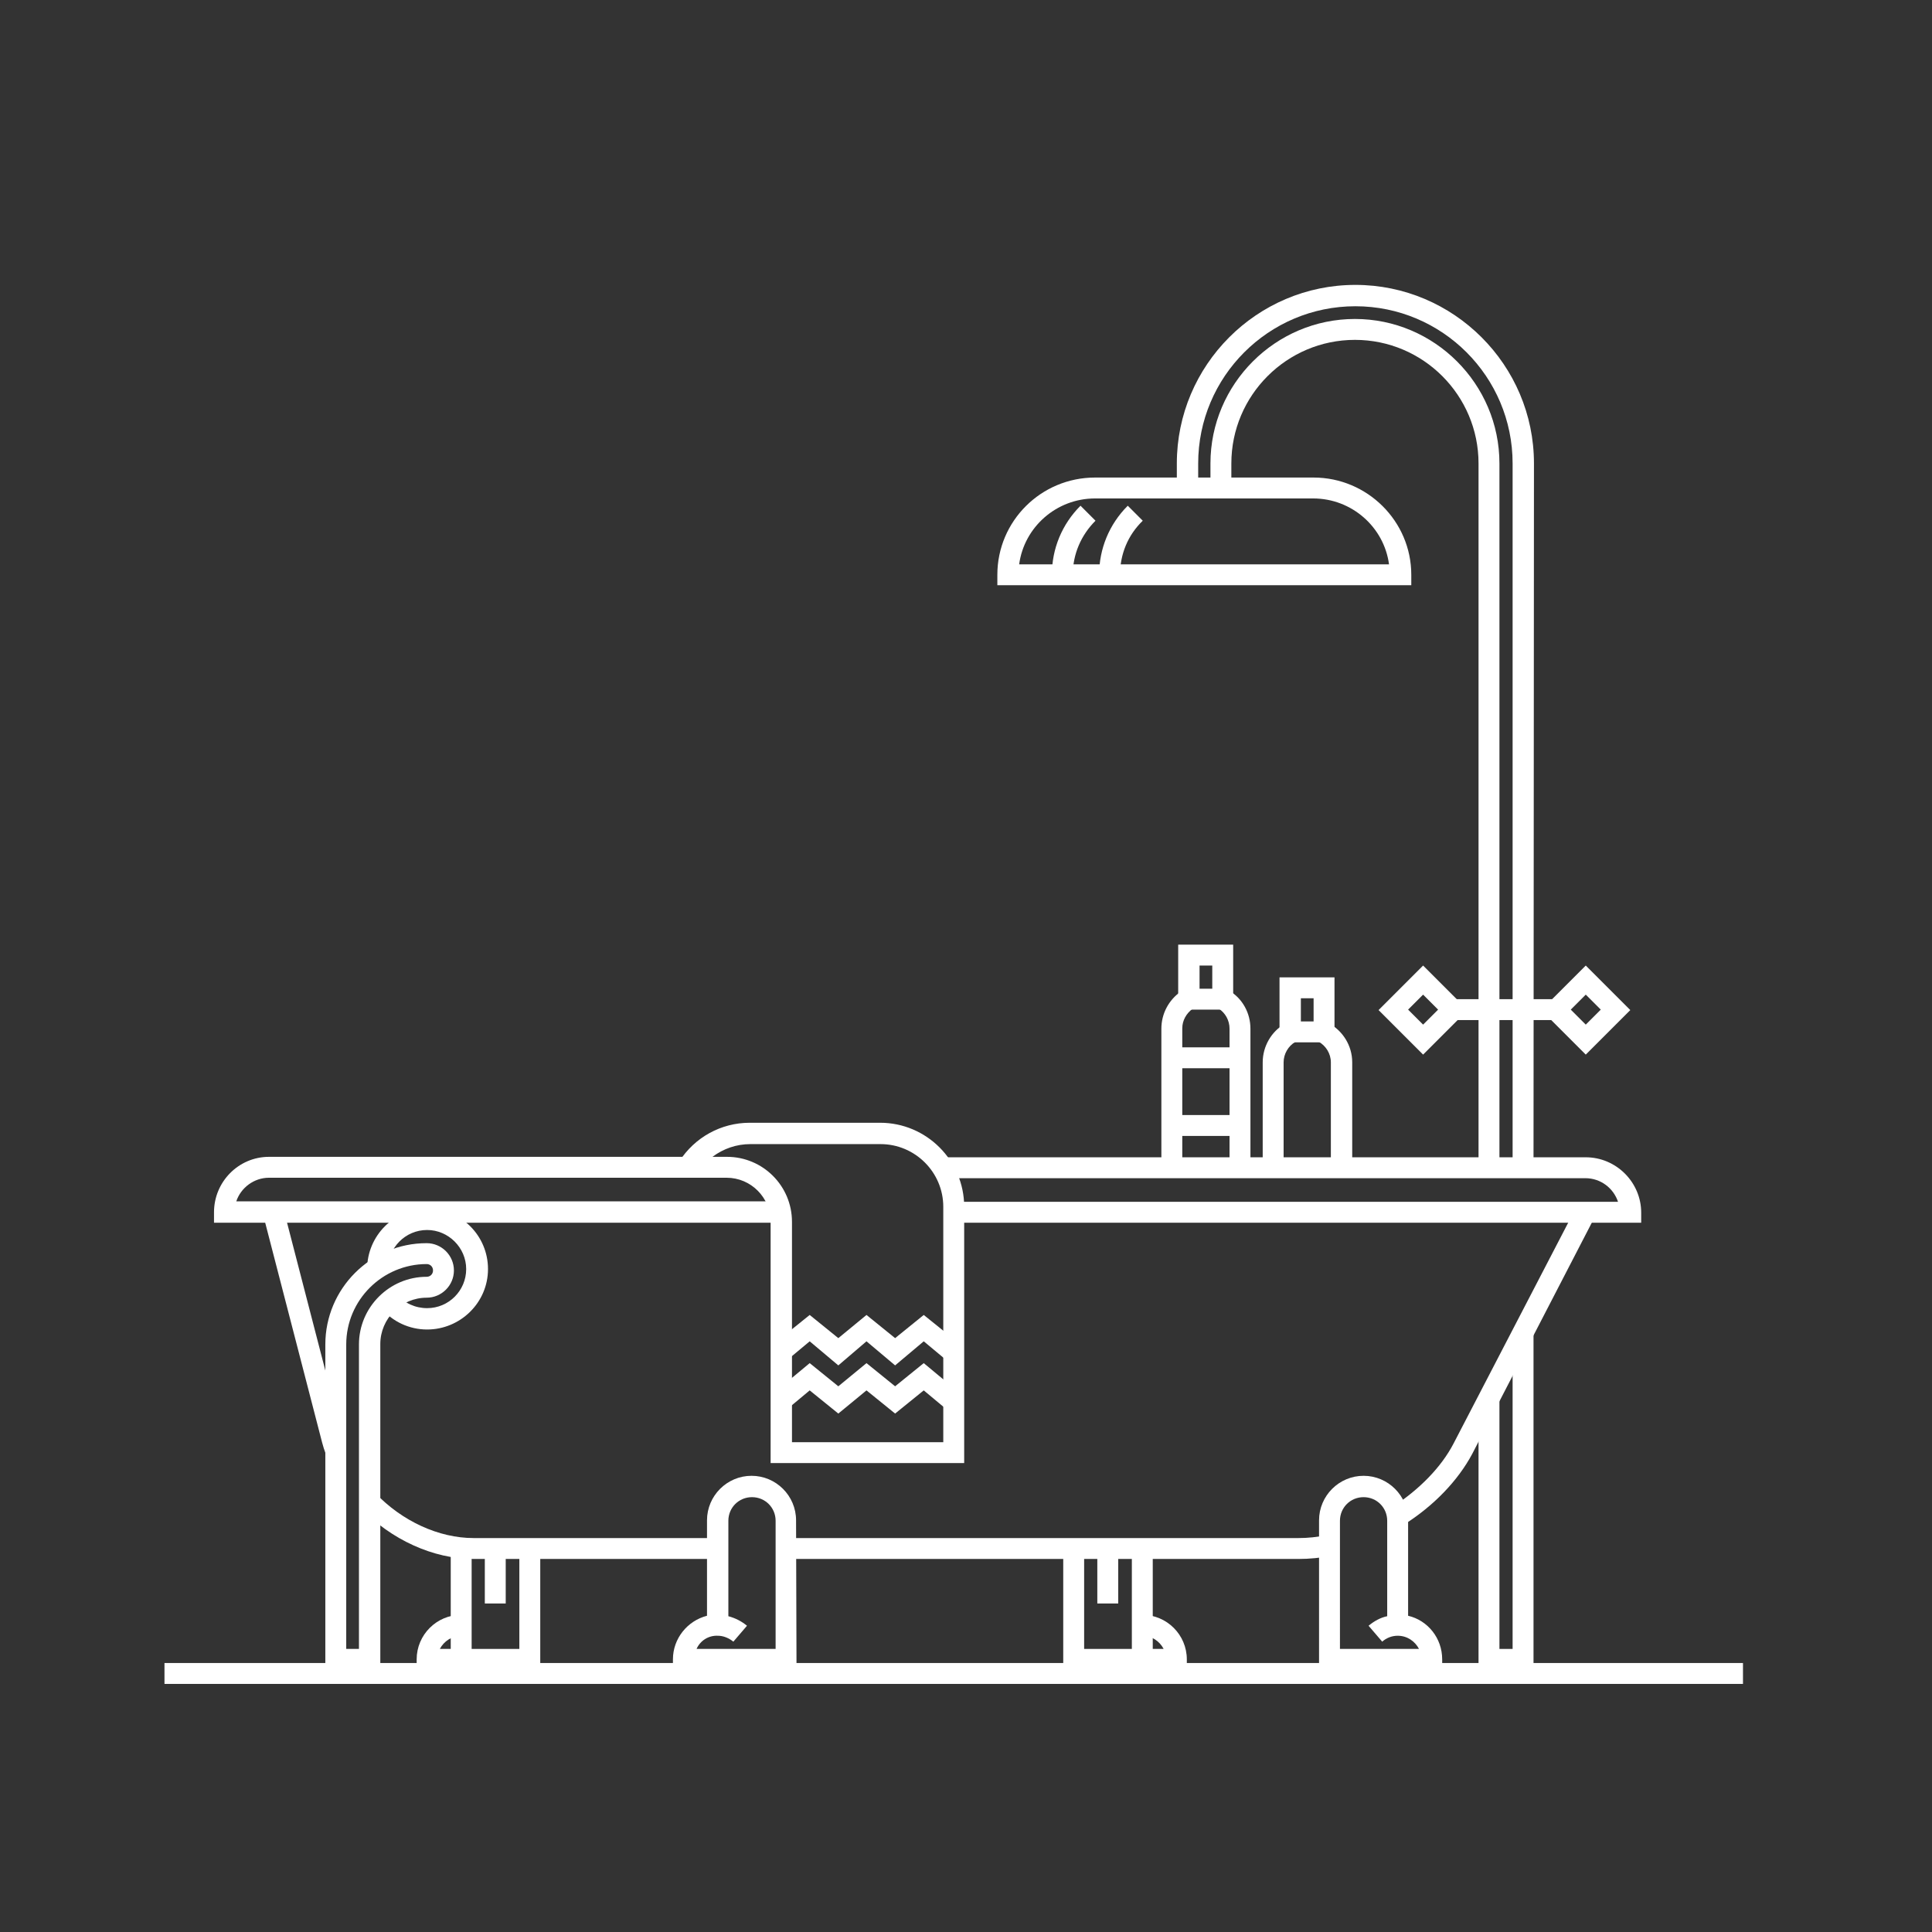
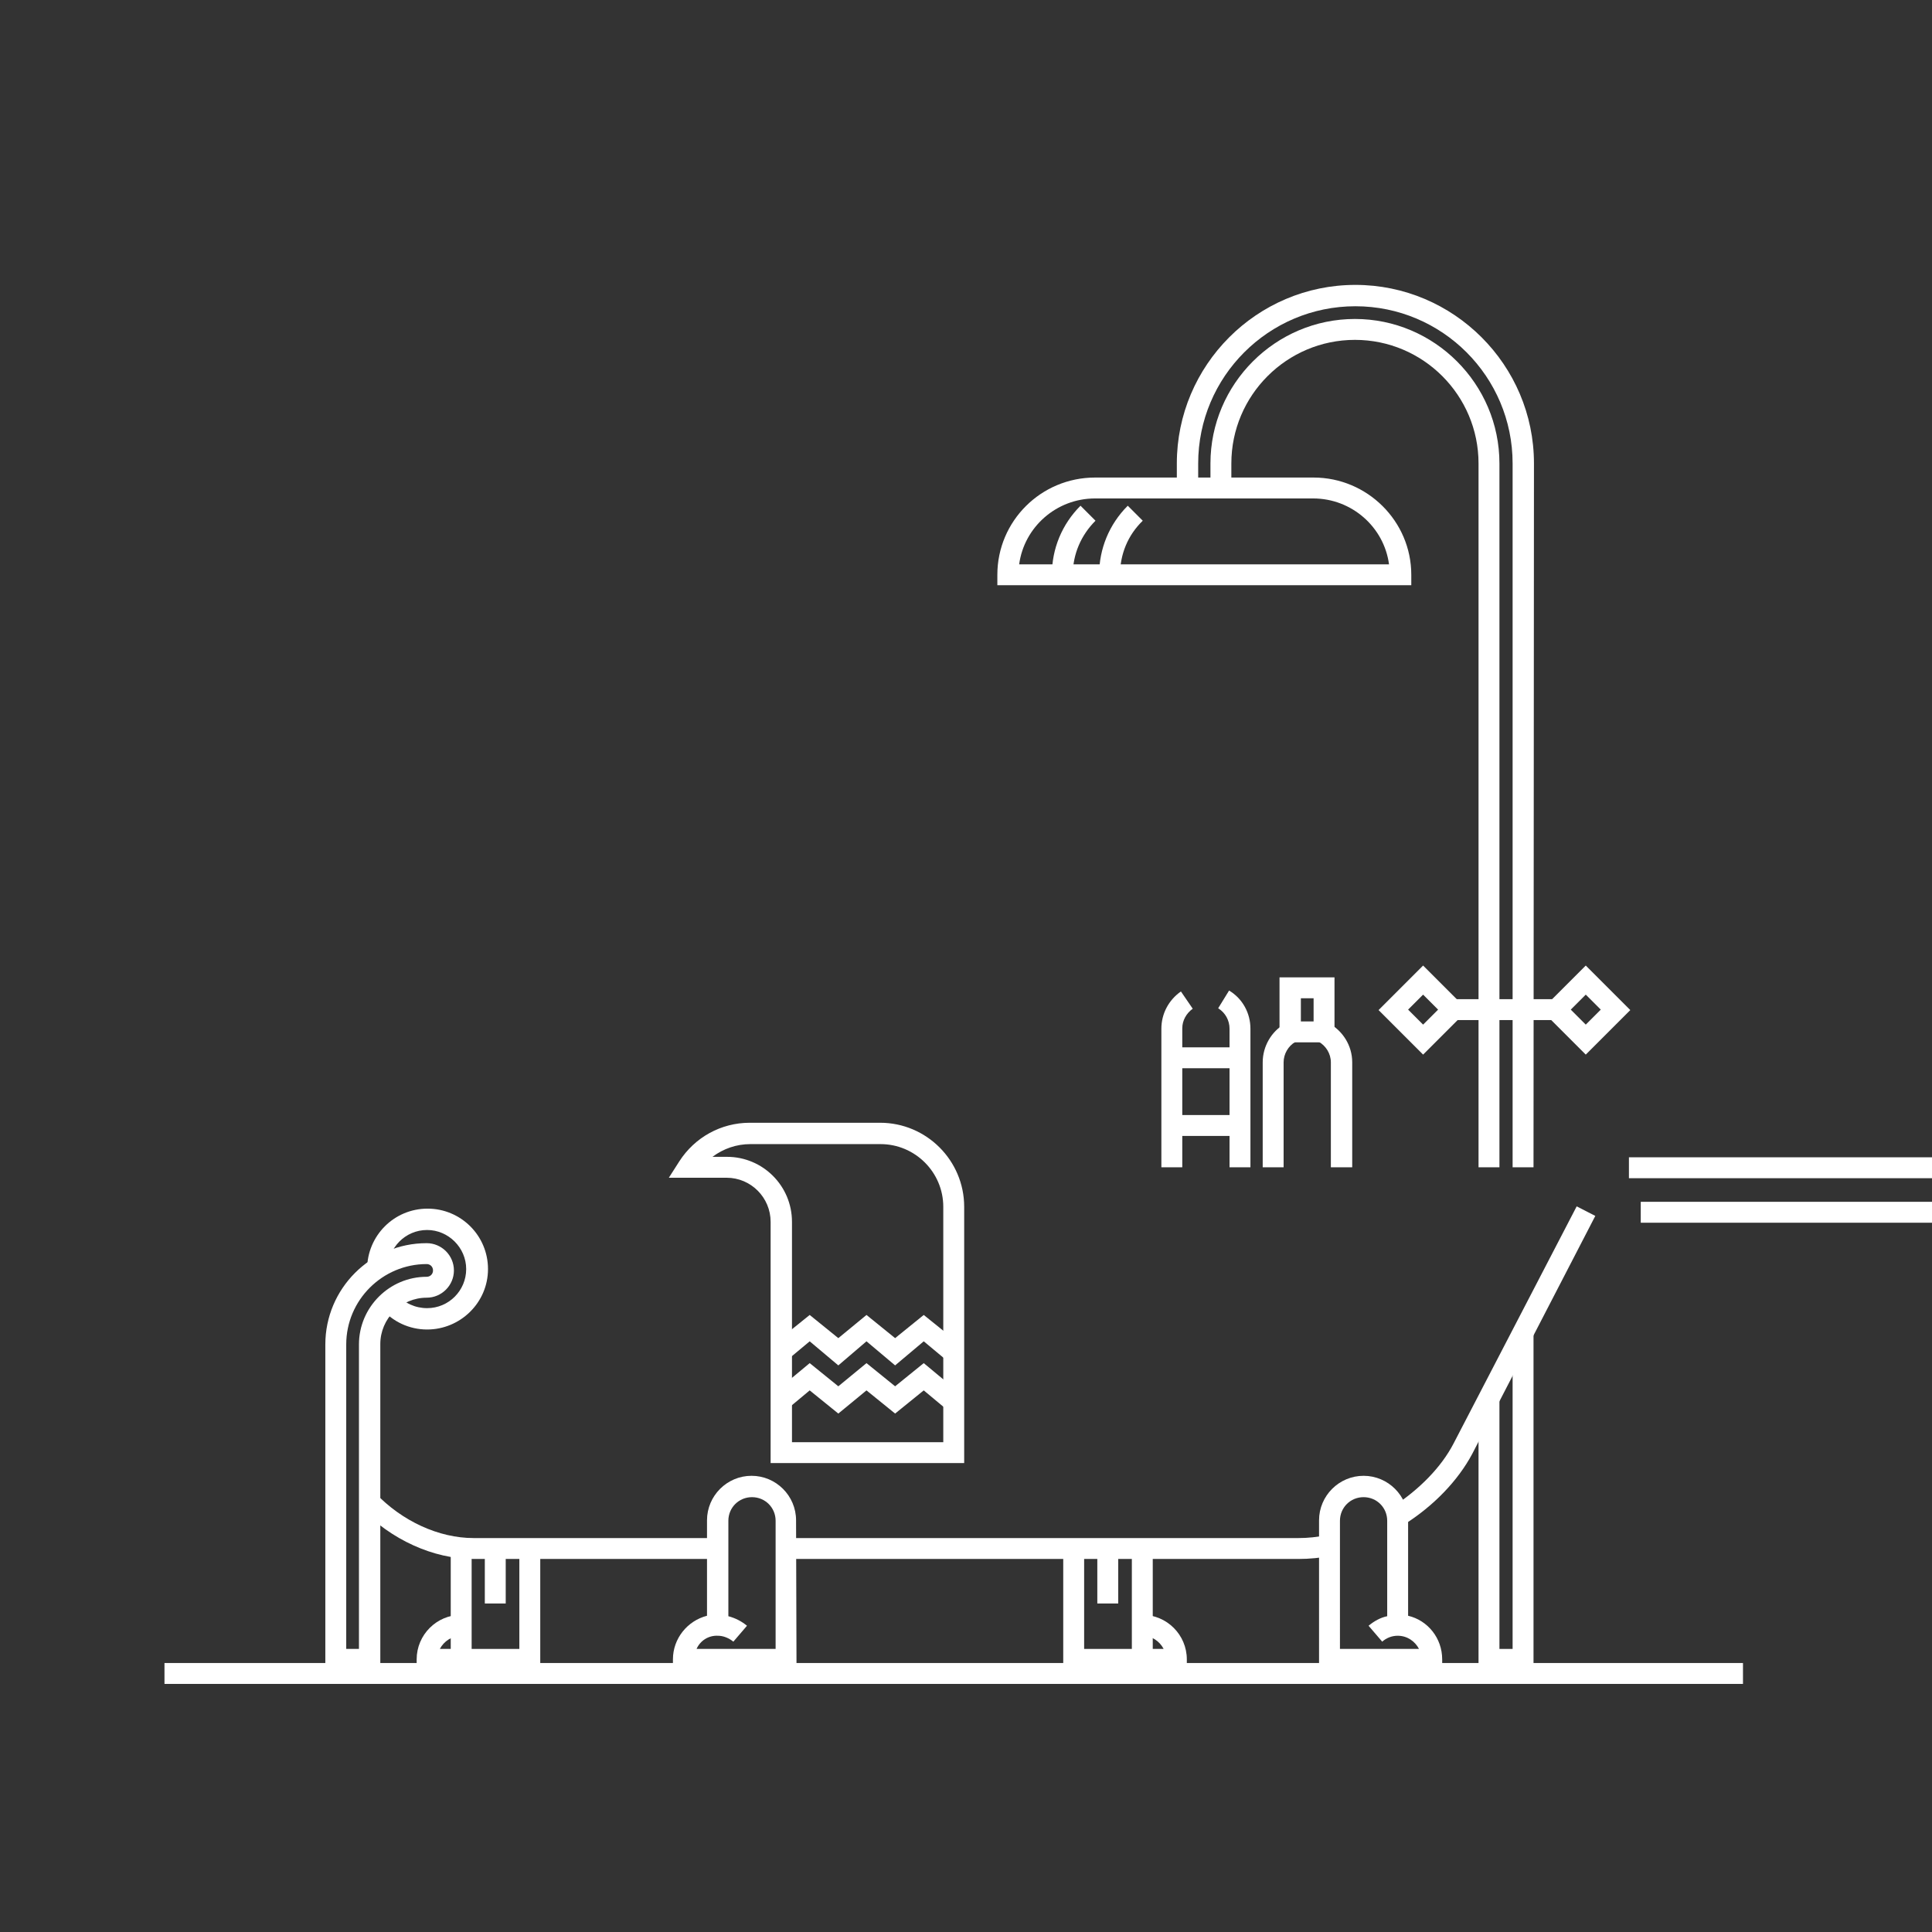
<svg xmlns="http://www.w3.org/2000/svg" enable-background="new 0 0 425.2 425.2" viewBox="0 0 425.2 425.2">
  <rect x="0" y="0" width="425.2" height="425.2" fill="#333333" stroke="none" />
  <g fill="#fff">
    <path d="m36.2 366h347.4v4.6h-347.4z" />
    <path d="m330 256.9h-4.6v-154.9c0-15-12.2-27.2-27.2-27.2s-27.2 12.2-27.2 27.2v5.4h-4.6v-5.4c0-17.5 14.3-31.8 31.8-31.8s31.8 14.3 31.8 31.8z" />
    <path d="m337.5 367.5h-12.1v-59.9h4.6v55.3h2.9v-69.5h4.6z" />
    <path d="m337.5 256.9h-4.6v-154.9c0-19.1-15.5-34.6-34.6-34.6s-34.6 15.5-34.6 34.6v5.4h-4.7v-5.4c0-21.6 17.6-39.3 39.3-39.3 21.6 0 39.3 17.6 39.3 39.3z" />
    <path d="m308.9 335.6-2.5-3.9c6-3.9 10.8-8.8 13.5-14l27.1-52.2 4.1 2.1-27.1 52.4c-3.1 5.8-8.4 11.4-15.1 15.6z" />
    <path d="m285.8 343.1h-112.8v-4.6h112.8c2 0 4.1-.2 6.4-.7l1 4.5c-2.6.6-5.1.8-7.4.8z" />
    <path d="m158 343.1h-53.8c-8.8 0-18.1-4.2-24.9-11.3l3.3-3.2c5.9 6.2 14 9.9 21.6 9.9h53.8z" />
-     <path d="m71.7 320c-.3-.8-.6-1.7-.8-2.5l-13-50.2 4.5-1.2 13 50.2c.2.7.4 1.4.6 2.1z" />
    <path d="m282.5 256.9h-4.6v-23.1c0-3.5 1.9-6.8 4.9-8.5l2.3 4c-1.6.9-2.6 2.7-2.6 4.5z" />
    <path d="m297.5 256.9h-4.6v-23.1c0-1.9-1.1-3.7-2.8-4.6l2.2-4.1c3.2 1.7 5.3 5 5.3 8.7v23.1z" />
    <path d="m260.2 256.9h-4.6v-30.5c0-3.3 1.6-6.3 4.3-8.2l2.6 3.8c-1.4 1-2.3 2.6-2.3 4.3z" />
    <path d="m275.2 256.9h-4.6v-30.5c0-1.8-.9-3.5-2.5-4.5l2.4-3.9c3 1.8 4.7 5 4.7 8.4z" />
    <path d="m94 292.6c-3.9 0-7.6-1.7-10.1-4.7l3.5-3c1.6 1.9 4 3 6.6 3 4.8 0 8.6-3.9 8.6-8.6s-3.9-8.6-8.6-8.6c-4.8 0-8.6 3.9-8.6 8.6h-4.6c0-7.3 5.9-13.3 13.3-13.3 7.3 0 13.3 5.9 13.3 13.3s-6.1 13.3-13.4 13.3z" />
    <path d="m83.7 367.5h-12.1v-71.6c0-12.3 10-22.3 22.3-22.3 3.3 0 6 2.7 6 6s-2.7 6-6 6c-5.6 0-10.2 4.6-10.2 10.2zm-7.5-4.6h2.8v-67c0-8.2 6.7-14.9 14.9-14.9.8 0 1.4-.6 1.4-1.4s-.6-1.4-1.4-1.4c-9.7 0-17.7 7.9-17.7 17.7z" />
    <path d="m317.5 367.5h-27.2v-32.9c0-5.4 4.4-9.8 9.8-9.8s9.8 4.4 9.8 9.8v21c4.3 1 7.5 4.9 7.5 9.6v2.3zm-22.6-4.6h17.4c-.9-1.7-2.6-2.9-4.7-2.9-1.3 0-2.5.5-3.4 1.3l-3-3.5c1.2-1 2.6-1.8 4.1-2.1v-21c0-2.9-2.3-5.2-5.2-5.2s-5.2 2.3-5.2 5.2z" />
    <path d="m175.3 367.5h-27.2v-2.3c0-4.6 3.2-8.5 7.5-9.6v-21c0-5.4 4.4-9.8 9.8-9.8s9.8 4.4 9.8 9.8zm-22-4.6h17.4v-28.2c0-2.9-2.3-5.2-5.2-5.2s-5.2 2.3-5.2 5.2v21c1.5.4 2.9 1.1 4.1 2.1l-3 3.5c-1-.8-2.2-1.3-3.4-1.3-2.1-.1-3.9 1.1-4.7 2.9z" />
    <path d="m253.7 367.5h-19.7v-26.6h4.6v22h10.5v-22h4.6z" />
    <path d="m261.2 367.5h-9.8v-4.6h4.7c-.9-1.7-2.6-2.9-4.7-2.9v-4.6c5.4 0 9.8 4.4 9.8 9.8z" />
-     <path d="m361.1 269.1h-151.2v-4.6h146.2c-1-3-3.8-5.2-7.2-5.2h-141.6v-4.6h141.7c6.7 0 12.2 5.5 12.2 12.2v2.2z" />
-     <path d="m171.1 269.1h-124v-2.3c0-6.7 5.4-12.2 12.1-12.2h95.1v4.6h-95.1c-3.3 0-6.2 2.2-7.2 5.2h119.1z" />
+     <path d="m361.1 269.1v-4.6h146.2c-1-3-3.8-5.2-7.2-5.2h-141.6v-4.6h141.7c6.7 0 12.2 5.5 12.2 12.2v2.2z" />
    <path d="m310.5 128.8h-91v-2.3c0-11.8 9.6-21.4 21.5-21.4h48.1c11.8 0 21.5 9.6 21.5 21.4v2.3zm-86.2-4.6h81.4c-1.1-8.2-8.2-14.5-16.7-14.5h-48c-8.5 0-15.6 6.3-16.7 14.5z" />
    <path d="m246.5 126.5h-4.6c0-5.7 2.2-11.1 6.3-15.2l3.3 3.3c-3.3 3.2-5 7.4-5 11.9z" />
    <path d="m236.1 126.5h-4.6c0-5.7 2.2-11.1 6.3-15.2l3.3 3.3c-3.2 3.2-5 7.4-5 11.9z" />
    <path d="m319.8 219.9h23.3v4.6h-23.3z" />
    <path d="m313.2 232.1-9.8-9.8 9.8-9.8 9.8 9.8zm-3.3-9.9 3.3 3.3 3.3-3.3-3.3-3.3z" />
    <path d="m349 232.1-9.8-9.8 9.8-9.8 9.8 9.8zm-3.3-9.9 3.3 3.3 3.3-3.3-3.3-3.3z" />
    <path d="m212.2 322h-42.6v-53.1c0-5.3-4.3-9.7-9.7-9.7h-12.7l2.3-3.6c3.4-5.3 9.2-8.5 15.5-8.5h28.7c10.2 0 18.5 8.3 18.5 18.5zm-37.9-4.6h33.3v-51.8c0-7.6-6.2-13.8-13.8-13.8h-28.7c-3 0-5.9 1-8.3 2.8h3.2c7.9 0 14.3 6.4 14.3 14.3z" />
    <path d="m257.8 230.5h15.1v4.6h-15.1z" />
    <path d="m257.8 245.4h15.1v4.6h-15.1z" />
-     <path d="m271.4 222.2h-12.1v-14.3h12.1zm-7.4-4.6h2.8v-5.1h-2.8z" />
    <path d="m293.7 229.4h-12.1v-14.3h12.1zm-7.4-4.6h2.8v-5.1h-2.8z" />
    <path d="m118.9 367.5h-19.7v-26.6h4.6v22h10.5v-22h4.6z" />
    <path d="m101.5 367.5h-9.8v-2.3c0-5.4 4.4-9.8 9.8-9.8v4.6c-2 0-3.8 1.2-4.7 2.9h4.7z" />
    <path d="m184.5 300.5-6.3-5.3-4.8 4-2.9-3.6 7.7-6.2 6.3 5.1 6.2-5.1 6.3 5.1 6.3-5.1 7.7 6.2-2.9 3.6-4.8-4-6.3 5.3-6.3-5.3z" />
    <path d="m184.5 311.1-6.3-5.1-4.8 4-2.9-3.6 7.7-6.4 6.3 5.1 6.2-5.1 6.3 5.1 6.3-5.1 7.7 6.4-2.9 3.6-4.8-4-6.3 5.1-6.3-5.1z" />
    <path d="m106.7 340.8h4.6v12.1h-4.6z" />
    <path d="m241.5 340.8h4.6v12.1h-4.6z" />
  </g>
</svg>